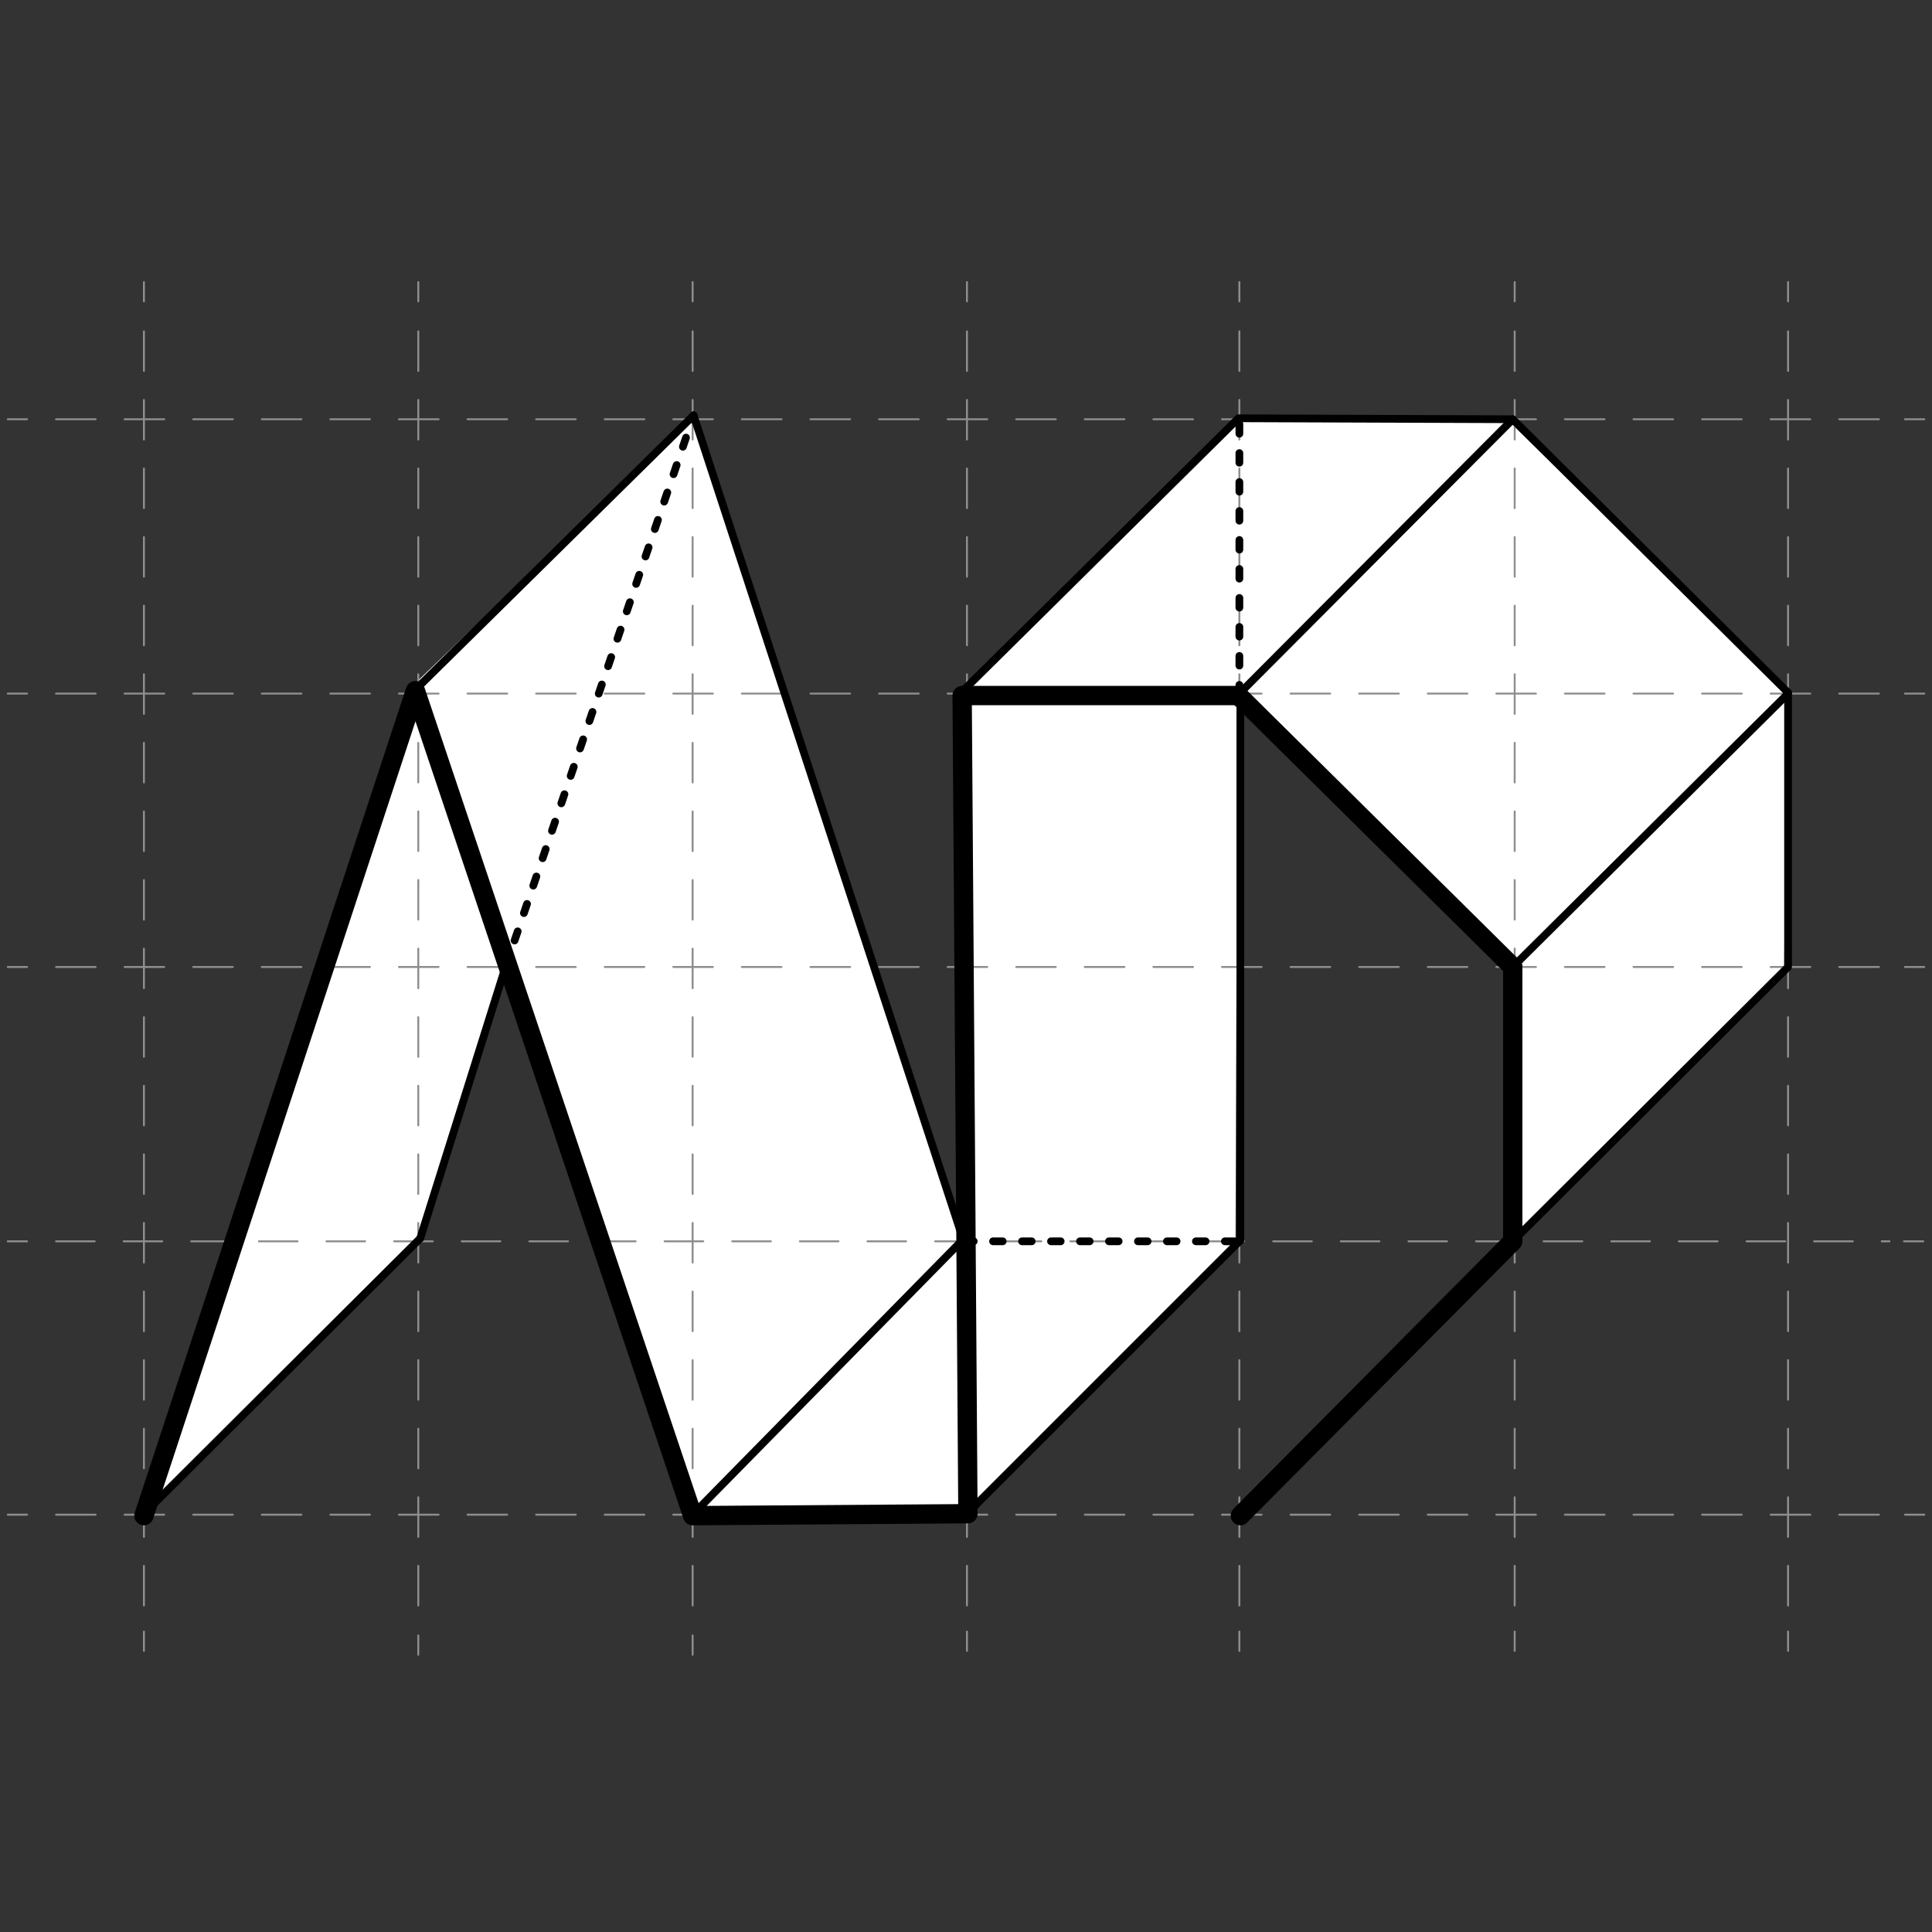
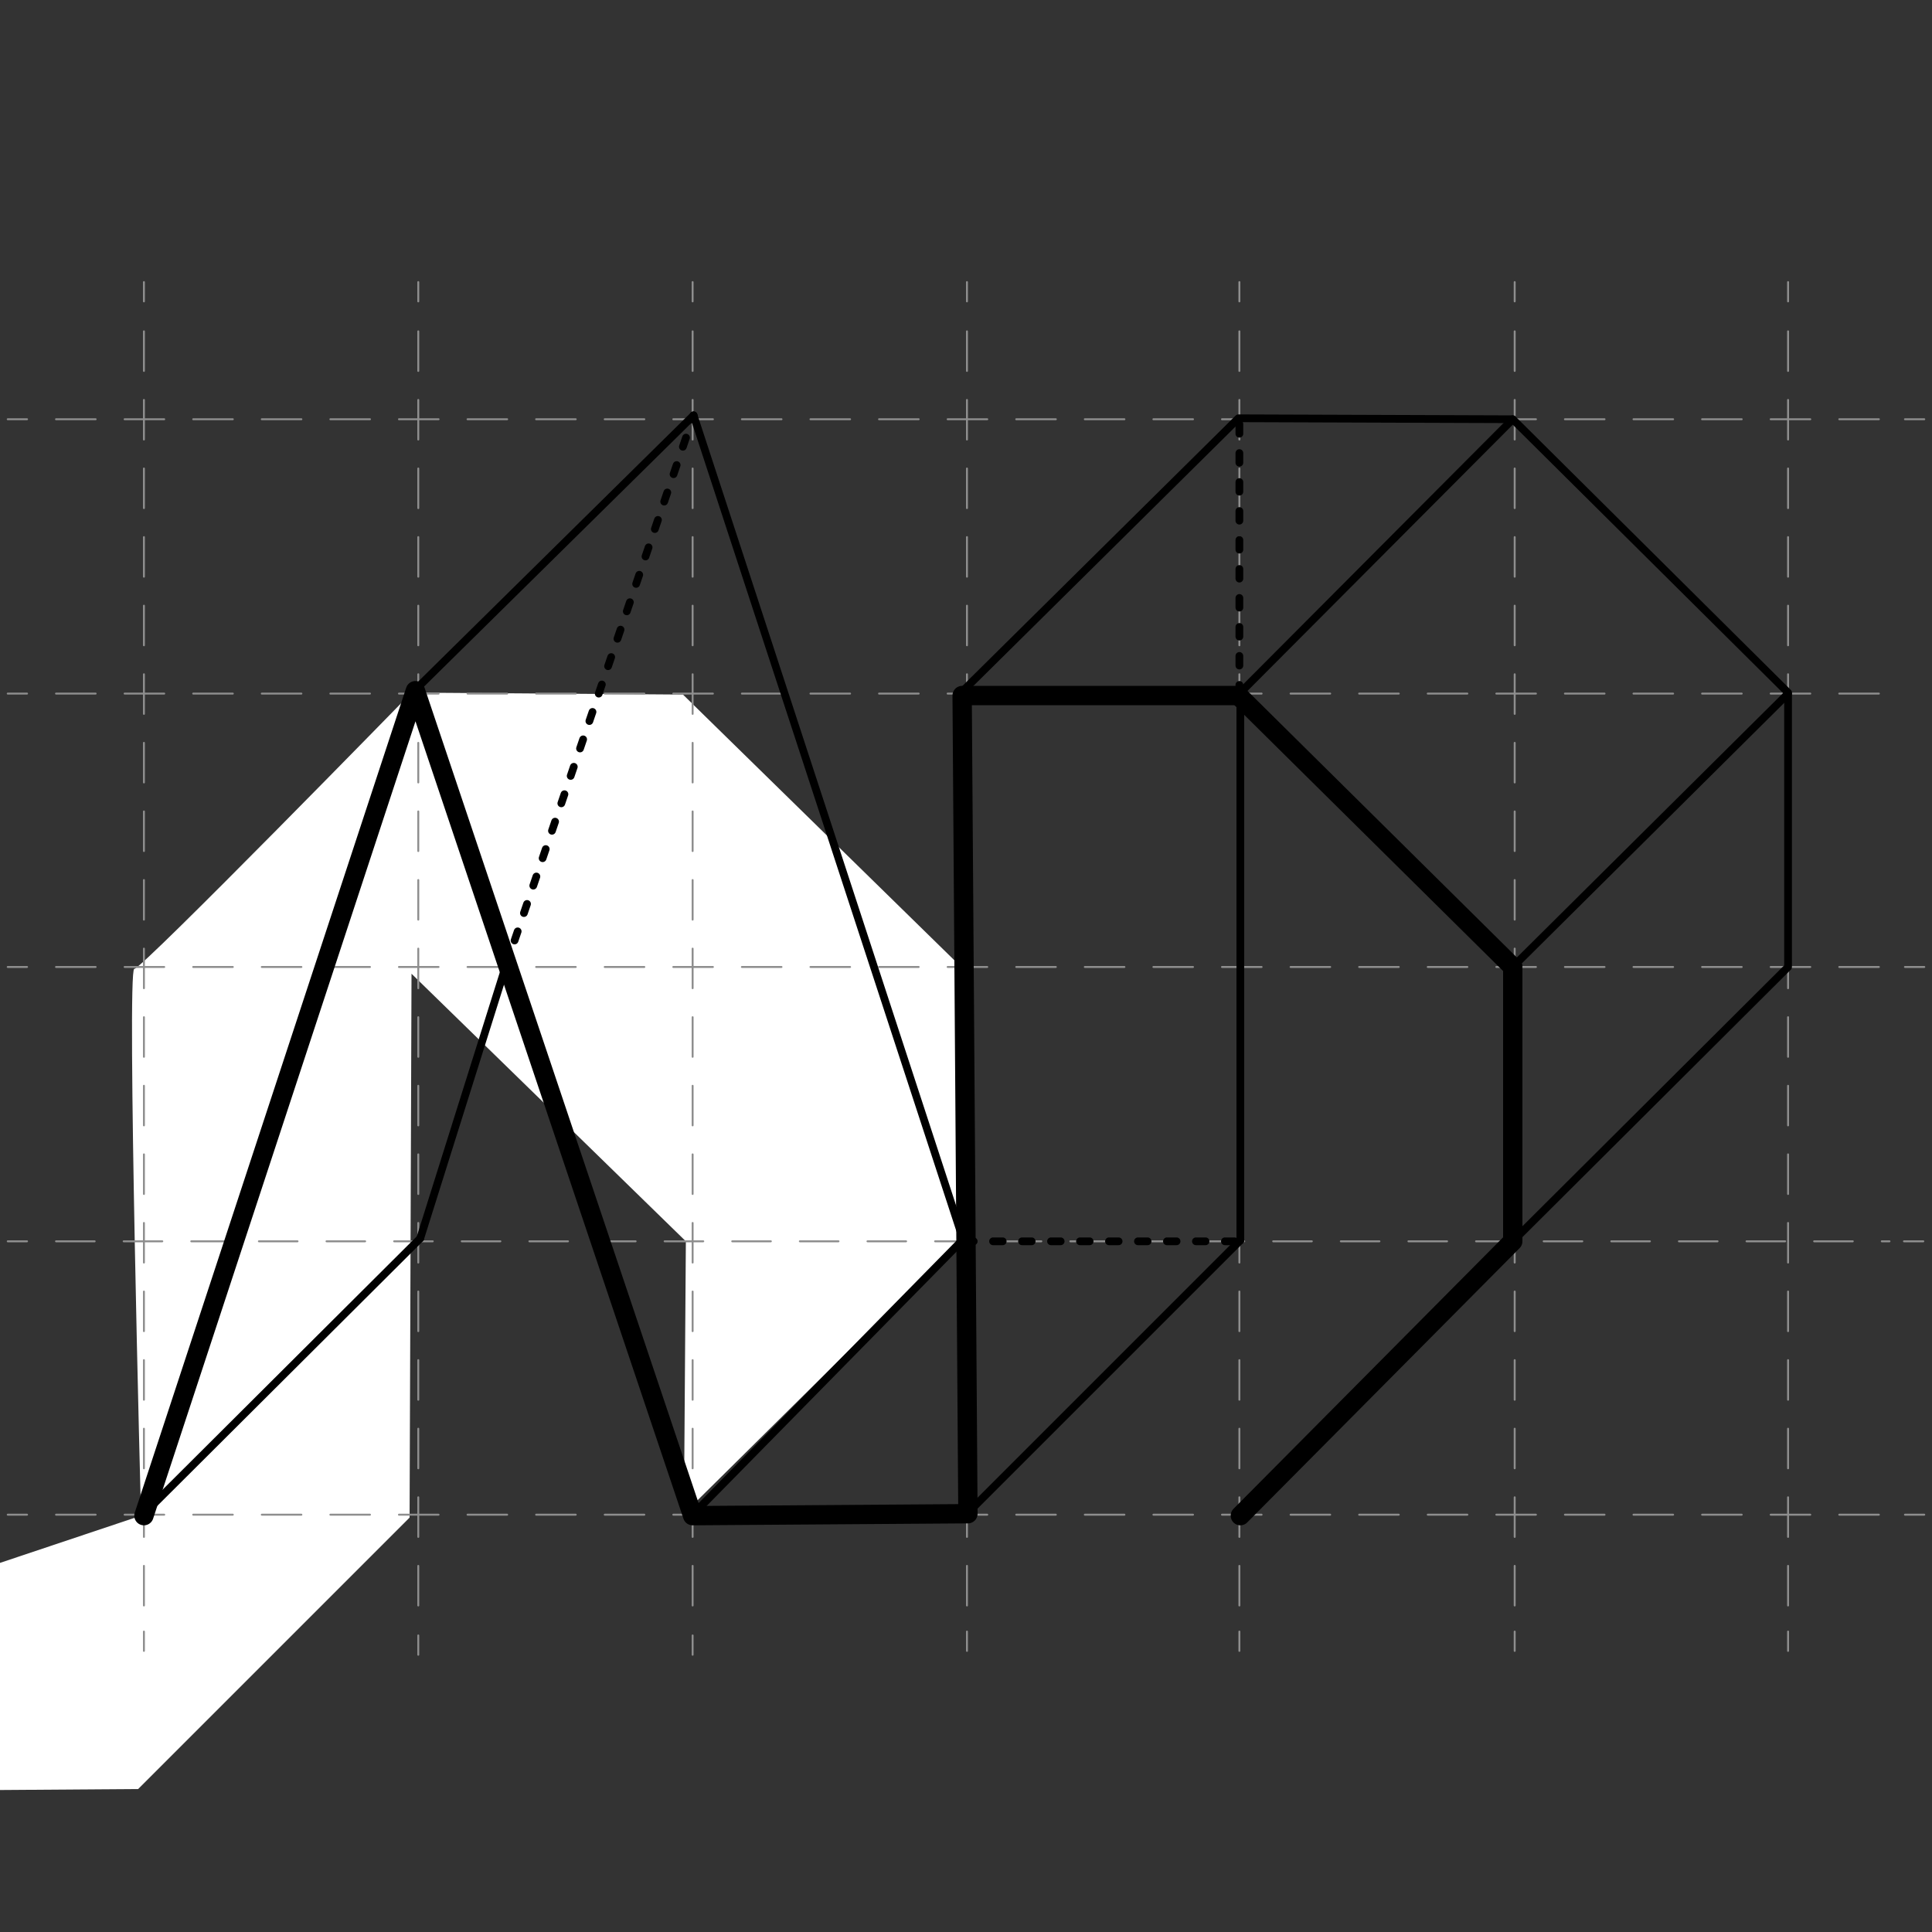
<svg xmlns="http://www.w3.org/2000/svg" version="1.1" viewBox="0 0 200 200">
  <rect x="0" y="0" width="200" height="200" fill="#333333" stroke="none" />
  <defs>
    <style>
      .st0, .st1, .st2, .st3, .st4, .st5 {
        fill: none;
        stroke-linecap: round;
        stroke-linejoin: round;
      }

      .st0, .st1, .st5 {
        stroke: #8e8e8e;
        stroke-width: .2px;
      }

      .st6 {
        fill: #fff;
      }

      .st1 {
        stroke-dasharray: 4 3;
      }

      .st2, .st3, .st4 {
        stroke: #000;
      }

      .st2, .st4 {
        stroke-width: .8px;
      }

      .st3 {
        stroke-width: 2px;
      }

      .st4 {
        stroke-dasharray: 1 2;
      }

      .st5 {
        stroke-dasharray: 4.1 3;
      }
    </style>
  </defs>
  <g id="Ebene_2">
-     <path class="st6" d="M14.6,156.9l28.2-86,28.9-27.7,28.4,85.4s-1.5-56.6-.7-56.6,28.7-28.6,28.7-28.6l28.1.2,28.7,28.1-.2,28.6-28.4,28.1.2-28.2-28.4-27.7-.2,56.3-28.1,28.1-28.1.2-19.5-57.8-9.2,29.4-28.6,28.6Z" />
+     <path class="st6" d="M14.6,156.9s-1.5-56.6-.7-56.6,28.7-28.6,28.7-28.6l28.1.2,28.7,28.1-.2,28.6-28.4,28.1.2-28.2-28.4-27.7-.2,56.3-28.1,28.1-28.1.2-19.5-57.8-9.2,29.4-28.6,28.6Z" />
  </g>
  <g id="Ebene_1">
    <g id="Ebene_21" data-name="Ebene_2">
      <g>
        <g>
          <line class="st0" x1="14.9" y1="29.2" x2="14.9" y2="31.2" />
          <line class="st5" x1="14.9" y1="34.3" x2="14.9" y2="167.4" />
          <line class="st0" x1="14.9" y1="168.9" x2="14.9" y2="170.9" />
        </g>
        <g>
          <line class="st0" x1="43.3" y1="29.2" x2="43.3" y2="31.2" />
          <line class="st5" x1="43.3" y1="34.3" x2="43.3" y2="167.8" />
          <line class="st0" x1="43.3" y1="169.3" x2="43.3" y2="171.3" />
        </g>
        <g>
          <line class="st0" x1="71.7" y1="29.2" x2="71.7" y2="31.2" />
          <line class="st5" x1="71.7" y1="34.3" x2="71.7" y2="167.8" />
          <line class="st0" x1="71.7" y1="169.3" x2="71.7" y2="171.3" />
        </g>
        <g>
          <line class="st0" x1="100.1" y1="29.2" x2="100.1" y2="31.2" />
          <line class="st5" x1="100.1" y1="34.3" x2="100.1" y2="167.4" />
          <line class="st0" x1="100.1" y1="168.9" x2="100.1" y2="170.9" />
        </g>
        <g>
          <line class="st0" x1="128.3" y1="29.2" x2="128.3" y2="31.2" />
          <line class="st5" x1="128.3" y1="34.3" x2="128.3" y2="167.4" />
          <line class="st0" x1="128.3" y1="168.9" x2="128.3" y2="170.9" />
        </g>
        <g>
          <line class="st0" x1="156.8" y1="29.2" x2="156.8" y2="31.2" />
          <line class="st5" x1="156.8" y1="34.3" x2="156.8" y2="167.4" />
          <line class="st0" x1="156.8" y1="168.9" x2="156.8" y2="170.9" />
        </g>
        <g>
          <line class="st0" x1="185.1" y1="29.2" x2="185.1" y2="31.2" />
          <line class="st5" x1="185.1" y1="34.3" x2="185.1" y2="167.4" />
          <line class="st0" x1="185.1" y1="168.9" x2="185.1" y2="170.9" />
        </g>
        <g>
          <line class="st0" x1=".8" y1="156.8" x2="2.8" y2="156.8" />
          <line class="st5" x1="5.8" y1="156.8" x2="195.8" y2="156.8" />
          <line class="st0" x1="197.2" y1="156.8" x2="199.2" y2="156.8" />
        </g>
        <g>
          <line class="st0" x1=".8" y1="128.5" x2="2.8" y2="128.5" />
          <line class="st1" x1="5.8" y1="128.5" x2="195.6" y2="128.5" />
          <line class="st0" x1="197.1" y1="128.5" x2="199.1" y2="128.5" />
        </g>
        <g>
          <line class="st0" x1=".8" y1="100.1" x2="2.8" y2="100.1" />
          <line class="st5" x1="5.8" y1="100.1" x2="195.8" y2="100.1" />
          <line class="st0" x1="197.2" y1="100.1" x2="199.2" y2="100.1" />
        </g>
        <g>
          <line class="st0" x1=".8" y1="71.8" x2="2.8" y2="71.8" />
          <line class="st5" x1="5.8" y1="71.8" x2="195.8" y2="71.8" />
-           <line class="st0" x1="197.2" y1="71.8" x2="199.2" y2="71.8" />
        </g>
        <g>
          <line class="st0" x1=".8" y1="43.4" x2="2.8" y2="43.4" />
          <line class="st5" x1="5.8" y1="43.4" x2="195.8" y2="43.4" />
          <line class="st0" x1="197.2" y1="43.4" x2="199.2" y2="43.4" />
        </g>
      </g>
    </g>
    <g id="Hauot">
      <g>
        <polyline class="st2" points="14.9 156.8 43 71.4 71.7 156.8 100.2 156.6 99.8 71.4 128.2 43.3 156.6 43.4 185.1 71.7 185.1 100.1 128.2 156.8" />
        <line class="st2" x1="43" y1="71.4" x2="71.8" y2="43" />
        <line class="st2" x1="99.8" y1="128.6" x2="71.8" y2="43" />
        <line class="st2" x1="71.7" y1="156.8" x2="100.1" y2="127.9" />
        <line class="st2" x1="100.2" y1="156.6" x2="128.4" y2="128.4" />
        <line class="st2" x1="99.6" y1="71.9" x2="128.2" y2="71.9" />
        <line class="st2" x1="156.6" y1="128.4" x2="156.6" y2="100" />
        <line class="st2" x1="128.2" y1="71.9" x2="156.6" y2="100.1" />
        <line class="st2" x1="185.1" y1="71.8" x2="156.6" y2="100.1" />
        <line class="st2" x1="156.6" y1="43.4" x2="128.2" y2="71.9" />
        <line class="st2" x1="52.3" y1="100.2" x2="43.5" y2="128.2" />
        <line class="st2" x1="14.6" y1="157" x2="43.5" y2="128.2" />
        <line class="st2" x1="128.4" y1="128.4" x2="128.4" y2="71.9" />
      </g>
      <line class="st4" x1="52.3" y1="100.2" x2="71.8" y2="43" />
      <line class="st4" x1="128.3" y1="71.9" x2="128.3" y2="43.1" />
      <line class="st4" x1="99.8" y1="128.5" x2="128.3" y2="128.5" />
    </g>
    <g id="Ebene_5">
      <g>
        <polyline class="st3" points="14.9 156.9 43 71.5 71.7 156.9 100.2 156.7 99.6 72 128.2 72" />
        <polyline class="st3" points="128.4 156.9 156.6 128.5 156.6 100.1" />
        <line class="st3" x1="128.2" y1="72" x2="156.6" y2="100.1" />
      </g>
    </g>
  </g>
</svg>